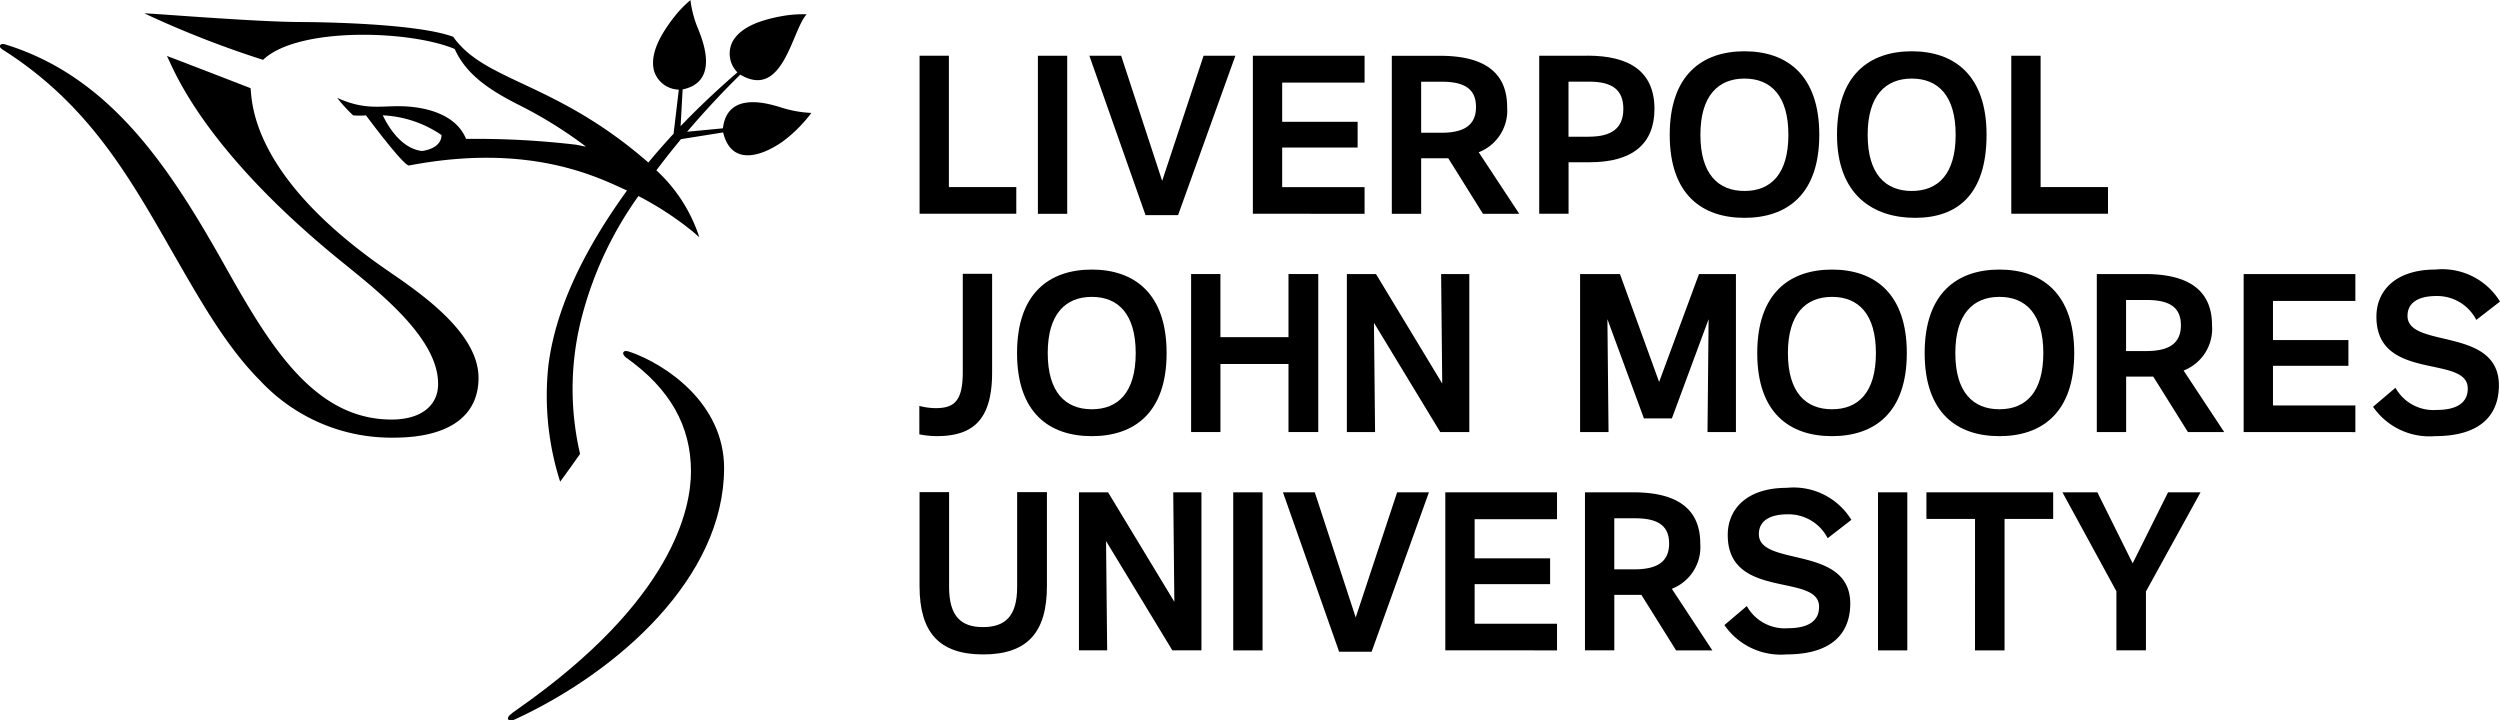
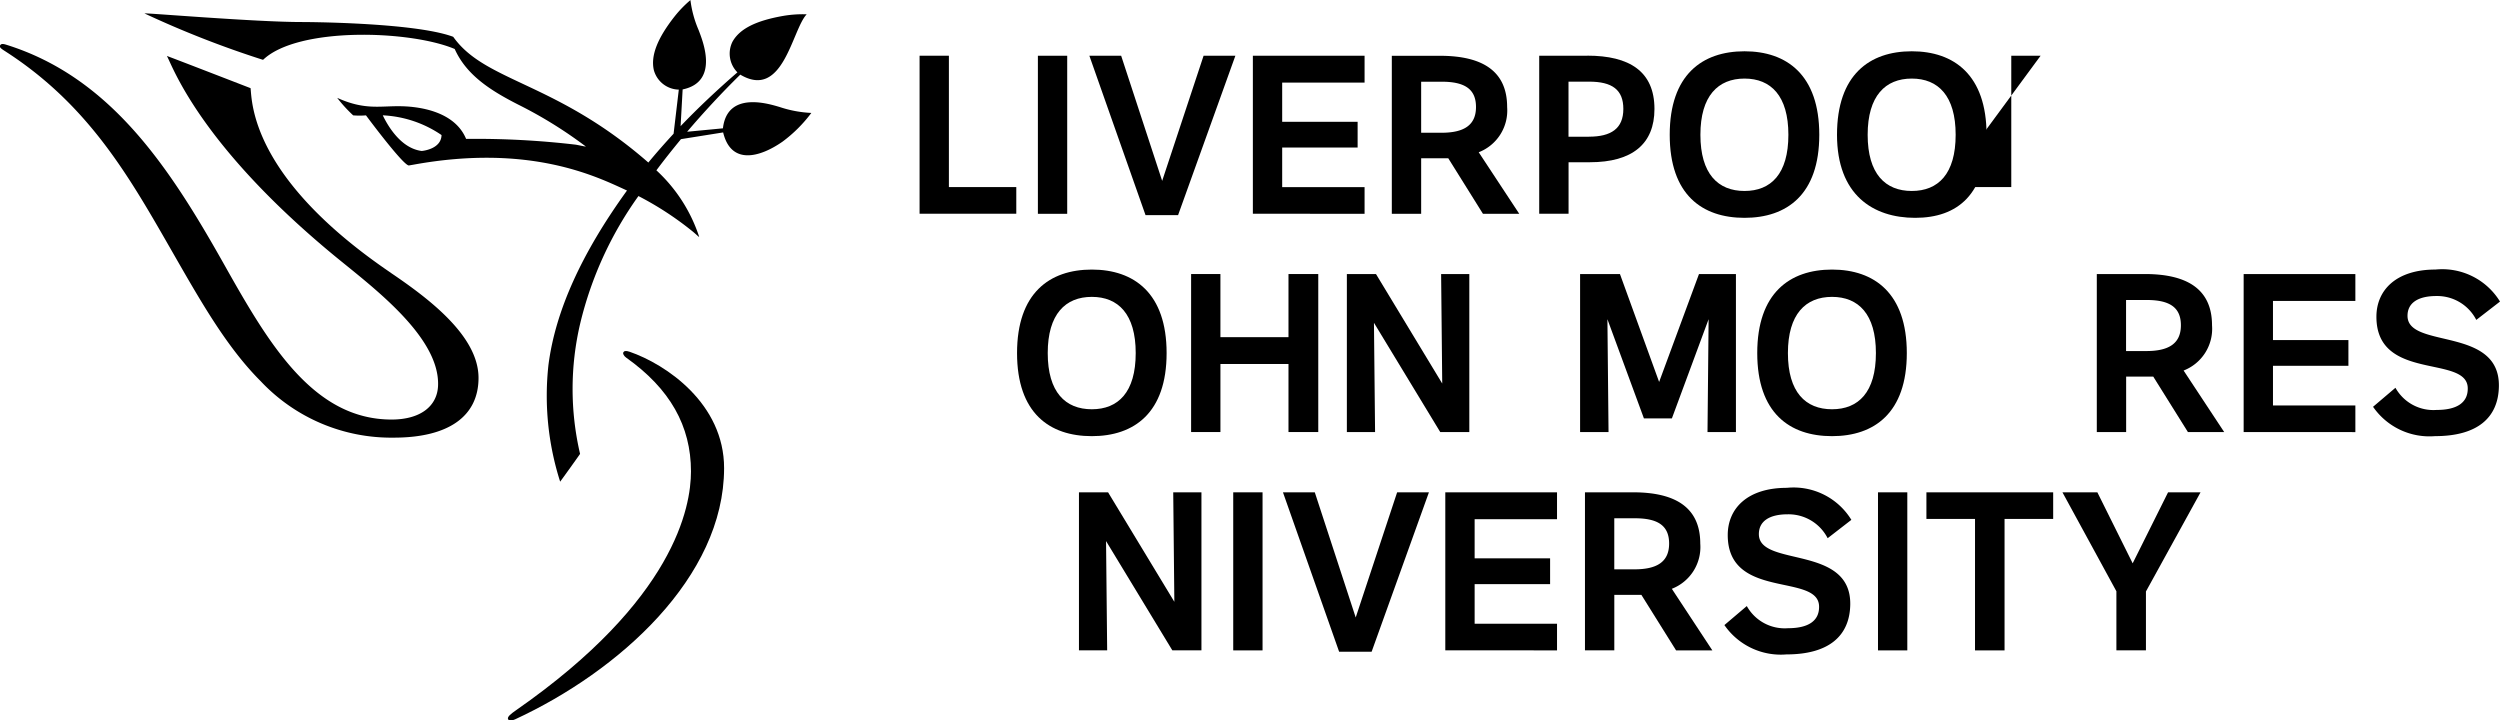
<svg xmlns="http://www.w3.org/2000/svg" width="174.045" height="50.156" viewBox="0 0 174.045 50.156">
  <g id="Group_95" data-name="Group 95" transform="translate(-44 -7135.18)">
    <path id="Path_3" data-name="Path 3" d="M152.283,533.322h-2.431l3.756,6.889v4.114h2.057v-4.1l3.8-6.9h-2.261l-2.463,4.941Z" transform="translate(37.731 6636.132)" />
    <path id="Path_4" data-name="Path 4" d="M114.716,533.322H112.5l3.911,11.1h2.261l3.99-11.1h-2.213l-2.884,8.713Z" transform="translate(20.817 6636.132)" />
-     <path id="Path_5" data-name="Path 5" d="M97.144,533.311H95.087v6.547c0,3.195,1.341,4.754,4.427,4.754,3.1,0,4.441-1.559,4.441-4.754v-6.547h-2.073v6.609c0,2.025-.825,2.789-2.384,2.789-1.528,0-2.354-.764-2.354-2.789Z" transform="translate(12.93 6636.128)" />
    <path id="Path_6" data-name="Path 6" d="M140.842,536.614l1.65-1.278A4.715,4.715,0,0,0,138,533.107c-2.743,0-4.114,1.434-4.114,3.289,0,4.536,6.33,2.618,6.359,4.972.016,1.013-.763,1.512-2.166,1.512a3.02,3.02,0,0,1-2.866-1.543l-1.56,1.324a4.768,4.768,0,0,0,4.318,2.043c2.961,0,4.411-1.294,4.444-3.475.06-4.179-6.33-2.588-6.362-4.879-.013-.92.734-1.4,2-1.4a3.06,3.06,0,0,1,2.791,1.668" transform="translate(30.396 6636.035)" />
    <path id="Path_7" data-name="Path 7" d="M104.752,533.322h-2.027v11h1.964l-.078-7.606,4.614,7.606h2.027v-11h-1.964l.078,7.622Z" transform="translate(16.39 6636.132)" />
    <path id="Path_8" data-name="Path 8" d="M128.058,544.326v-1.855h-5.736v-2.759h5.254V537.92h-5.254v-2.728h5.736v-1.87H120.28v11Z" transform="translate(24.339 6636.132)" />
    <path id="Path_9" data-name="Path 9" d="M146.717,544.326h2.057v-9.149h3.385v-1.855h-8.825v1.855h3.384Z" transform="translate(34.779 6636.132)" />
    <rect id="Rectangle_44" data-name="Rectangle 44" width="2.041" height="11.004" transform="translate(174.742 7169.455)" />
    <rect id="Rectangle_45" data-name="Rectangle 45" width="2.041" height="11.004" transform="translate(129.855 7169.455)" />
    <path id="Path_10" data-name="Path 10" d="M133.02,540.039A3.116,3.116,0,0,0,135,536.89c0-2.525-1.745-3.568-4.675-3.568h-3.352v11h2.043V540.46H130.9l2.416,3.866h2.525Zm-2.588-1.356h-1.418v-3.554h1.434c1.605,0,2.384.514,2.384,1.761,0,1.279-.857,1.793-2.4,1.793" transform="translate(27.369 6636.132)" />
    <path id="Path_11" data-name="Path 11" d="M129.514,522.862h-2.775v11h1.98l-.078-7.856,2.541,6.905h1.948l2.556-6.905-.077,7.856h1.979v-11h-2.572l-2.775,7.513Z" transform="translate(27.264 6631.396)" />
-     <path id="Path_12" data-name="Path 12" d="M95.077,534.026a6.142,6.142,0,0,0,1.216.125c2.6,0,3.85-1.216,3.85-4.443v-6.857H98.1v6.843c0,1.995-.577,2.509-1.886,2.509a4.6,4.6,0,0,1-1.138-.155Z" transform="translate(12.926 6631.391)" />
    <path id="Path_13" data-name="Path 13" d="M171.922,526.154l1.652-1.278a4.714,4.714,0,0,0-4.488-2.229c-2.744,0-4.116,1.434-4.116,3.289,0,4.536,6.329,2.618,6.359,4.972.016,1.013-.763,1.513-2.166,1.513a3.024,3.024,0,0,1-2.868-1.543l-1.559,1.324a4.768,4.768,0,0,0,4.318,2.043c2.961,0,4.411-1.295,4.443-3.475.061-4.178-6.329-2.587-6.361-4.879-.015-.92.734-1.4,2-1.4a3.058,3.058,0,0,1,2.79,1.668" transform="translate(44.471 6631.298)" />
    <path id="Path_14" data-name="Path 14" d="M117.59,522.862h-2.027v11h1.964l-.078-7.606,4.614,7.606h2.025v-11h-1.963l.077,7.622Z" transform="translate(22.203 6631.396)" />
    <path id="Path_15" data-name="Path 15" d="M110.14,522.862H108.1v11h2.041v-4.738h4.738v4.738h2.073v-11h-2.073v4.395H110.14Z" transform="translate(18.823 6631.396)" />
    <path id="Path_16" data-name="Path 16" d="M104.965,522.648c-2.946,0-5.206,1.636-5.206,5.813s2.259,5.784,5.206,5.784,5.206-1.621,5.206-5.784-2.259-5.813-5.206-5.813m0,9.725c-1.839,0-3.07-1.184-3.07-3.913,0-2.711,1.231-3.911,3.07-3.911s3.055,1.2,3.055,3.911c0,2.729-1.216,3.913-3.055,3.913" transform="translate(15.046 6631.299)" />
-     <path id="Path_17" data-name="Path 17" d="M148.456,522.648c-2.946,0-5.206,1.636-5.206,5.813s2.259,5.784,5.206,5.784,5.206-1.621,5.206-5.784-2.261-5.813-5.206-5.813m0,9.725c-1.839,0-3.071-1.184-3.071-3.913,0-2.711,1.232-3.911,3.071-3.911s3.055,1.2,3.055,3.911c0,2.729-1.216,3.913-3.055,3.913" transform="translate(34.741 6631.299)" />
    <path id="Path_18" data-name="Path 18" d="M140.434,522.648c-2.946,0-5.206,1.636-5.206,5.813s2.259,5.784,5.206,5.784,5.206-1.621,5.206-5.784-2.261-5.813-5.206-5.813m0,9.725c-1.839,0-3.071-1.184-3.071-3.913,0-2.711,1.232-3.911,3.071-3.911s3.055,1.2,3.055,3.911c0,2.729-1.216,3.913-3.055,3.913" transform="translate(31.108 6631.299)" />
    <path id="Path_19" data-name="Path 19" d="M166.313,533.866v-1.855h-5.736v-2.759h5.252V527.46h-5.252v-2.728h5.736v-1.87h-7.777v11Z" transform="translate(41.663 6631.396)" />
    <path id="Path_20" data-name="Path 20" d="M157.543,529.58a3.117,3.117,0,0,0,1.979-3.148c0-2.525-1.745-3.57-4.675-3.57H151.5v11h2.043V530h1.886l2.416,3.865h2.525Zm-2.588-1.357h-1.418v-3.554h1.434c1.605,0,2.384.516,2.384,1.762,0,1.279-.857,1.792-2.4,1.792" transform="translate(38.475 6631.396)" />
    <path id="Path_21" data-name="Path 21" d="M144.256,512.188c-2.946,0-5.206,1.636-5.206,5.813s2.5,5.782,5.441,5.782,4.97-1.62,4.97-5.782-2.261-5.813-5.206-5.813m0,9.725c-1.839,0-3.071-1.184-3.071-3.912,0-2.711,1.232-3.913,3.071-3.913s3.055,1.2,3.055,3.913c0,2.728-1.216,3.912-3.055,3.912" transform="translate(32.839 6626.562)" />
    <path id="Path_22" data-name="Path 22" d="M136.24,512.188c-2.946,0-5.206,1.636-5.206,5.813s2.259,5.782,5.206,5.782,5.206-1.62,5.206-5.782-2.259-5.813-5.206-5.813m0,9.725c-1.839,0-3.07-1.184-3.07-3.912,0-2.711,1.231-3.913,3.07-3.913s3.055,1.2,3.055,3.913c0,2.728-1.216,3.912-3.055,3.912" transform="translate(29.209 6626.562)" />
    <path id="Path_23" data-name="Path 23" d="M118.836,523.406v-1.855H113.1v-2.759h5.252V517H113.1v-2.729h5.736V512.4h-7.777v11Z" transform="translate(20.163 6626.659)" />
    <path id="Path_24" data-name="Path 24" d="M105.437,512.4h-2.213l3.911,11.1H109.4l3.99-11.1h-2.213l-2.884,8.713Z" transform="translate(16.615 6626.659)" />
-     <path id="Path_25" data-name="Path 25" d="M149.442,512.4H147.4v11h6.733v-1.855h-4.691Z" transform="translate(36.621 6626.659)" />
+     <path id="Path_25" data-name="Path 25" d="M149.442,512.4H147.4v11v-1.855h-4.691Z" transform="translate(36.621 6626.659)" />
    <path id="Path_26" data-name="Path 26" d="M97.129,512.4H95.088v11h6.733v-1.855H97.129Z" transform="translate(12.931 6626.659)" />
    <rect id="Rectangle_46" data-name="Rectangle 46" width="2.041" height="11.004" transform="translate(116.256 7139.061)" />
    <path id="Path_27" data-name="Path 27" d="M123.767,519.12a3.117,3.117,0,0,0,1.979-3.148c0-2.525-1.746-3.568-4.677-3.568h-3.352v11h2.043v-3.866h1.887l2.415,3.866h2.527Zm-2.588-1.357H119.76v-3.554h1.434c1.605,0,2.384.516,2.384,1.762,0,1.279-.857,1.791-2.4,1.791" transform="translate(23.178 6626.66)" />
    <path id="Path_28" data-name="Path 28" d="M128.132,512.4H124.78v11h2.043v-3.584h1.48c2.961,0,4.5-1.279,4.5-3.709,0-2.62-1.745-3.711-4.675-3.711m.109,5.643h-1.418v-3.834h1.434c1.605,0,2.384.561,2.384,1.9,0,1.372-.857,1.932-2.4,1.932" transform="translate(26.377 6626.659)" />
    <path id="Path_29" data-name="Path 29" d="M78.252,527.781c-9.74-6.609-9.672-11.864-9.784-12.867,0,0-5.836-2.26-5.824-2.24.378.665,2.217,6.083,11.546,13.812,2.561,2.124,7.455,5.657,7.331,9.131-.049,1.406-1.187,2.365-3.235,2.367-5.493,0-8.594-5.352-11.681-10.838-3.782-6.718-7.885-13-15.166-15.262-.216-.068-.339-.061-.4.042s-.019.184.259.362c5.977,3.814,8.8,8.926,11.831,14.21,1.918,3.344,3.711,6.487,6.051,8.823a12.473,12.473,0,0,0,9.258,3.923c3.8,0,5.9-1.477,5.9-4.16,0-2.91-3.433-5.5-6.087-7.3" transform="translate(-7.024 6626.404)" />
    <path id="Path_30" data-name="Path 30" d="M83.825,526.6c-.253-.087-.375-.055-.427.045s.049.256.189.36c3.067,2.174,4.52,4.771,4.52,7.928,0,2.483-1.145,8.944-12.166,16.618-.392.275-.658.478-.559.652.035.059.206.116.5-.019,7.2-3.337,14.52-9.872,14.531-17.473.006-4.5-4.04-7.234-6.584-8.111" transform="translate(3.997 6633.066)" />
    <path id="Path_31" data-name="Path 31" d="M104.37,517.593a8.191,8.191,0,0,1-2.223-.419c-.642-.18-3.622-1.171-3.928,1.491l-2.492.238c1.119-1.316,2.428-2.733,3.7-3.976,2.994,1.781,3.6-3.129,4.623-4.2a8.055,8.055,0,0,0-1.623.109c-1.926.337-3.044.905-3.543,1.8a1.855,1.855,0,0,0,.343,2.133c-1.374,1.186-2.782,2.516-3.955,3.745l.142-2.557c2.618-.545,1.345-3.5,1.114-4.129a7.591,7.591,0,0,1-.571-2.091,7.922,7.922,0,0,0-1.09,1.122c-1.212,1.536-1.684,2.75-1.459,3.748a1.84,1.84,0,0,0,1.739,1.363l-.363,3.07c-.591.642-1.222,1.354-1.757,2.007-6.446-5.63-11.345-5.6-13.577-8.743a.133.133,0,0,0-.055-.028c-2.765-1-10.44-1.011-10.517-1.011-3.225,0-10.924-.651-10.931-.6a68.835,68.835,0,0,0,8.233,3.225.045.045,0,0,0,.042-.01c2.439-2.3,10.232-2.046,13.324-.738.808,1.8,2.45,2.868,4.42,3.871a30.056,30.056,0,0,1,4.71,2.919c-.006.017-.554-.106-.718-.131a59.681,59.681,0,0,0-7.619-.4c-.779-1.88-3.145-2.23-4.4-2.271-1.547-.051-2.593.31-4.575-.587a10,10,0,0,0,1.113,1.219,5.434,5.434,0,0,0,.892,0l.023.032c1.18,1.578,2.672,3.455,2.959,3.455h.01l.341-.059c8.063-1.459,12.685.818,14.725,1.753l.113.051c-3.15,4.358-4.972,8.354-5.464,12.108a19.631,19.631,0,0,0,.811,8.161c0,.012,1.389-1.922,1.386-1.934a19.888,19.888,0,0,1,.013-9.092,25.363,25.363,0,0,1,4.051-8.857,22.12,22.12,0,0,1,3.8,2.486c.325.273.4.37.427.349a10.906,10.906,0,0,0-2.977-4.626c.52-.7,1.129-1.463,1.711-2.171l2.936-.468c.548,2.284,2.544,1.748,4.129.646a9.73,9.73,0,0,0,2.009-2m-25.743,1.539c-.026.972-1.3,1.1-1.379,1.107-1.467-.186-2.373-1.776-2.712-2.482a7.891,7.891,0,0,1,4.091,1.374" transform="translate(-3.89 6625.449)" />
  </g>
</svg>